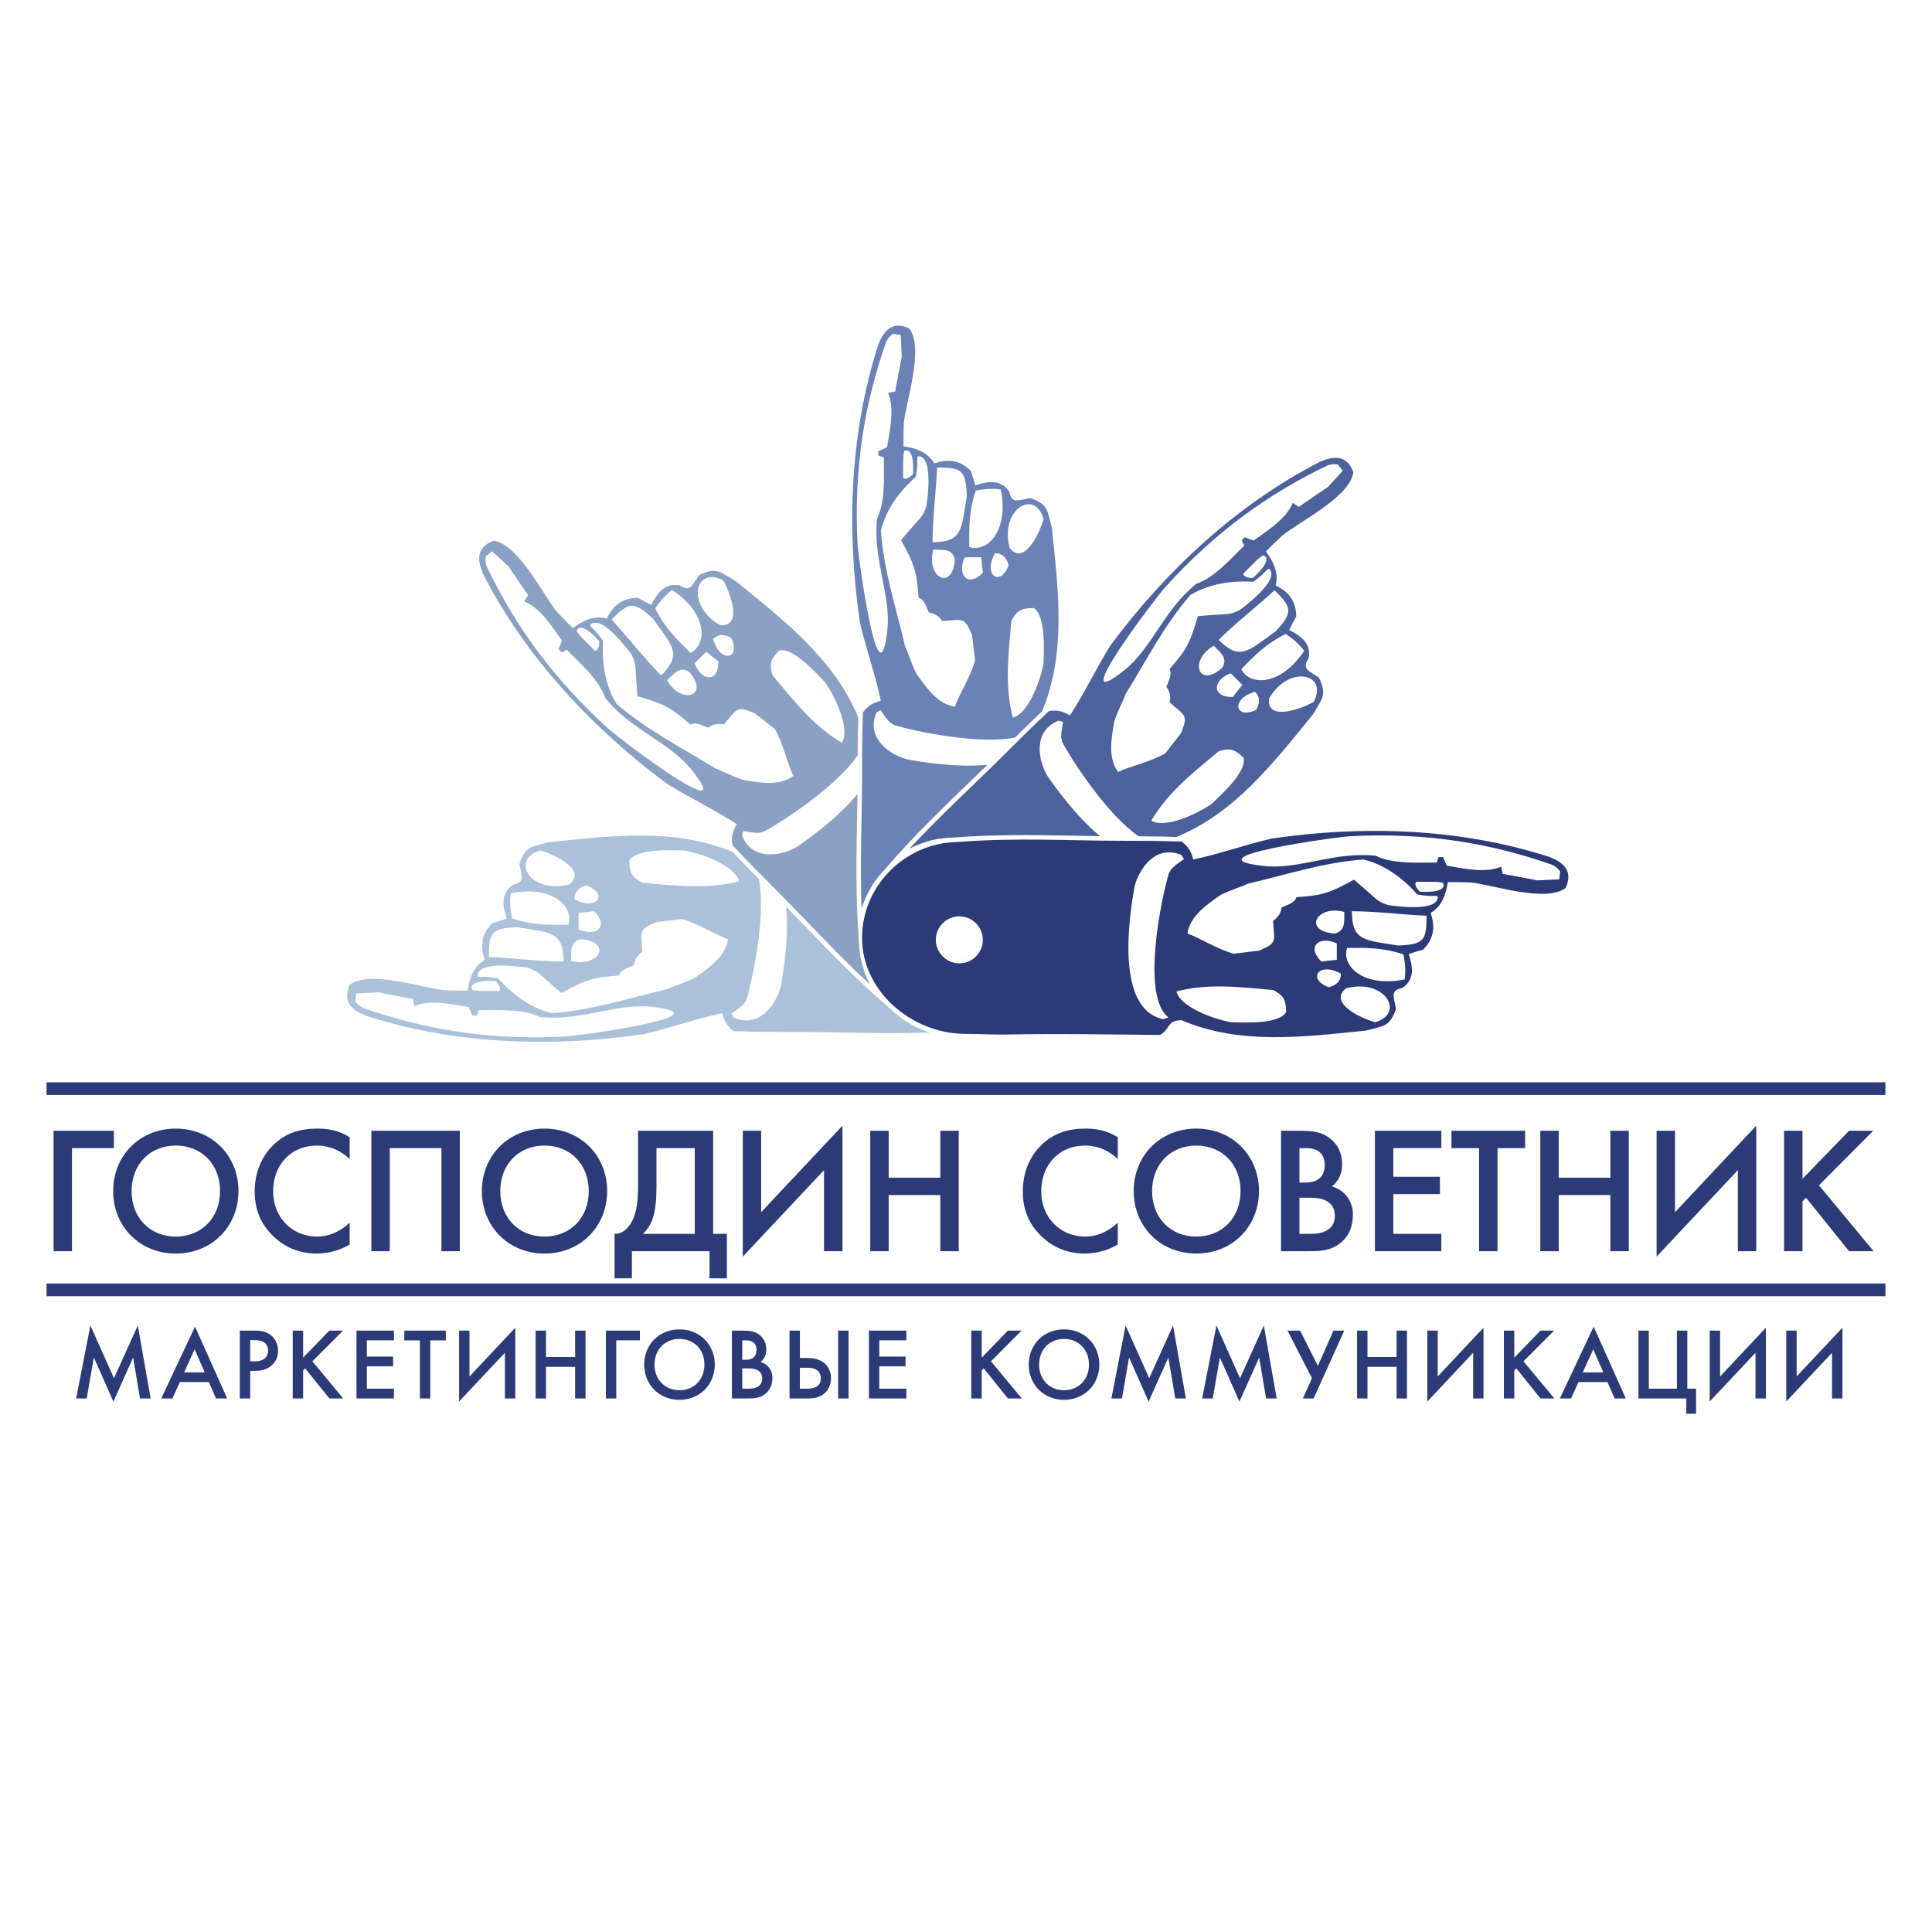
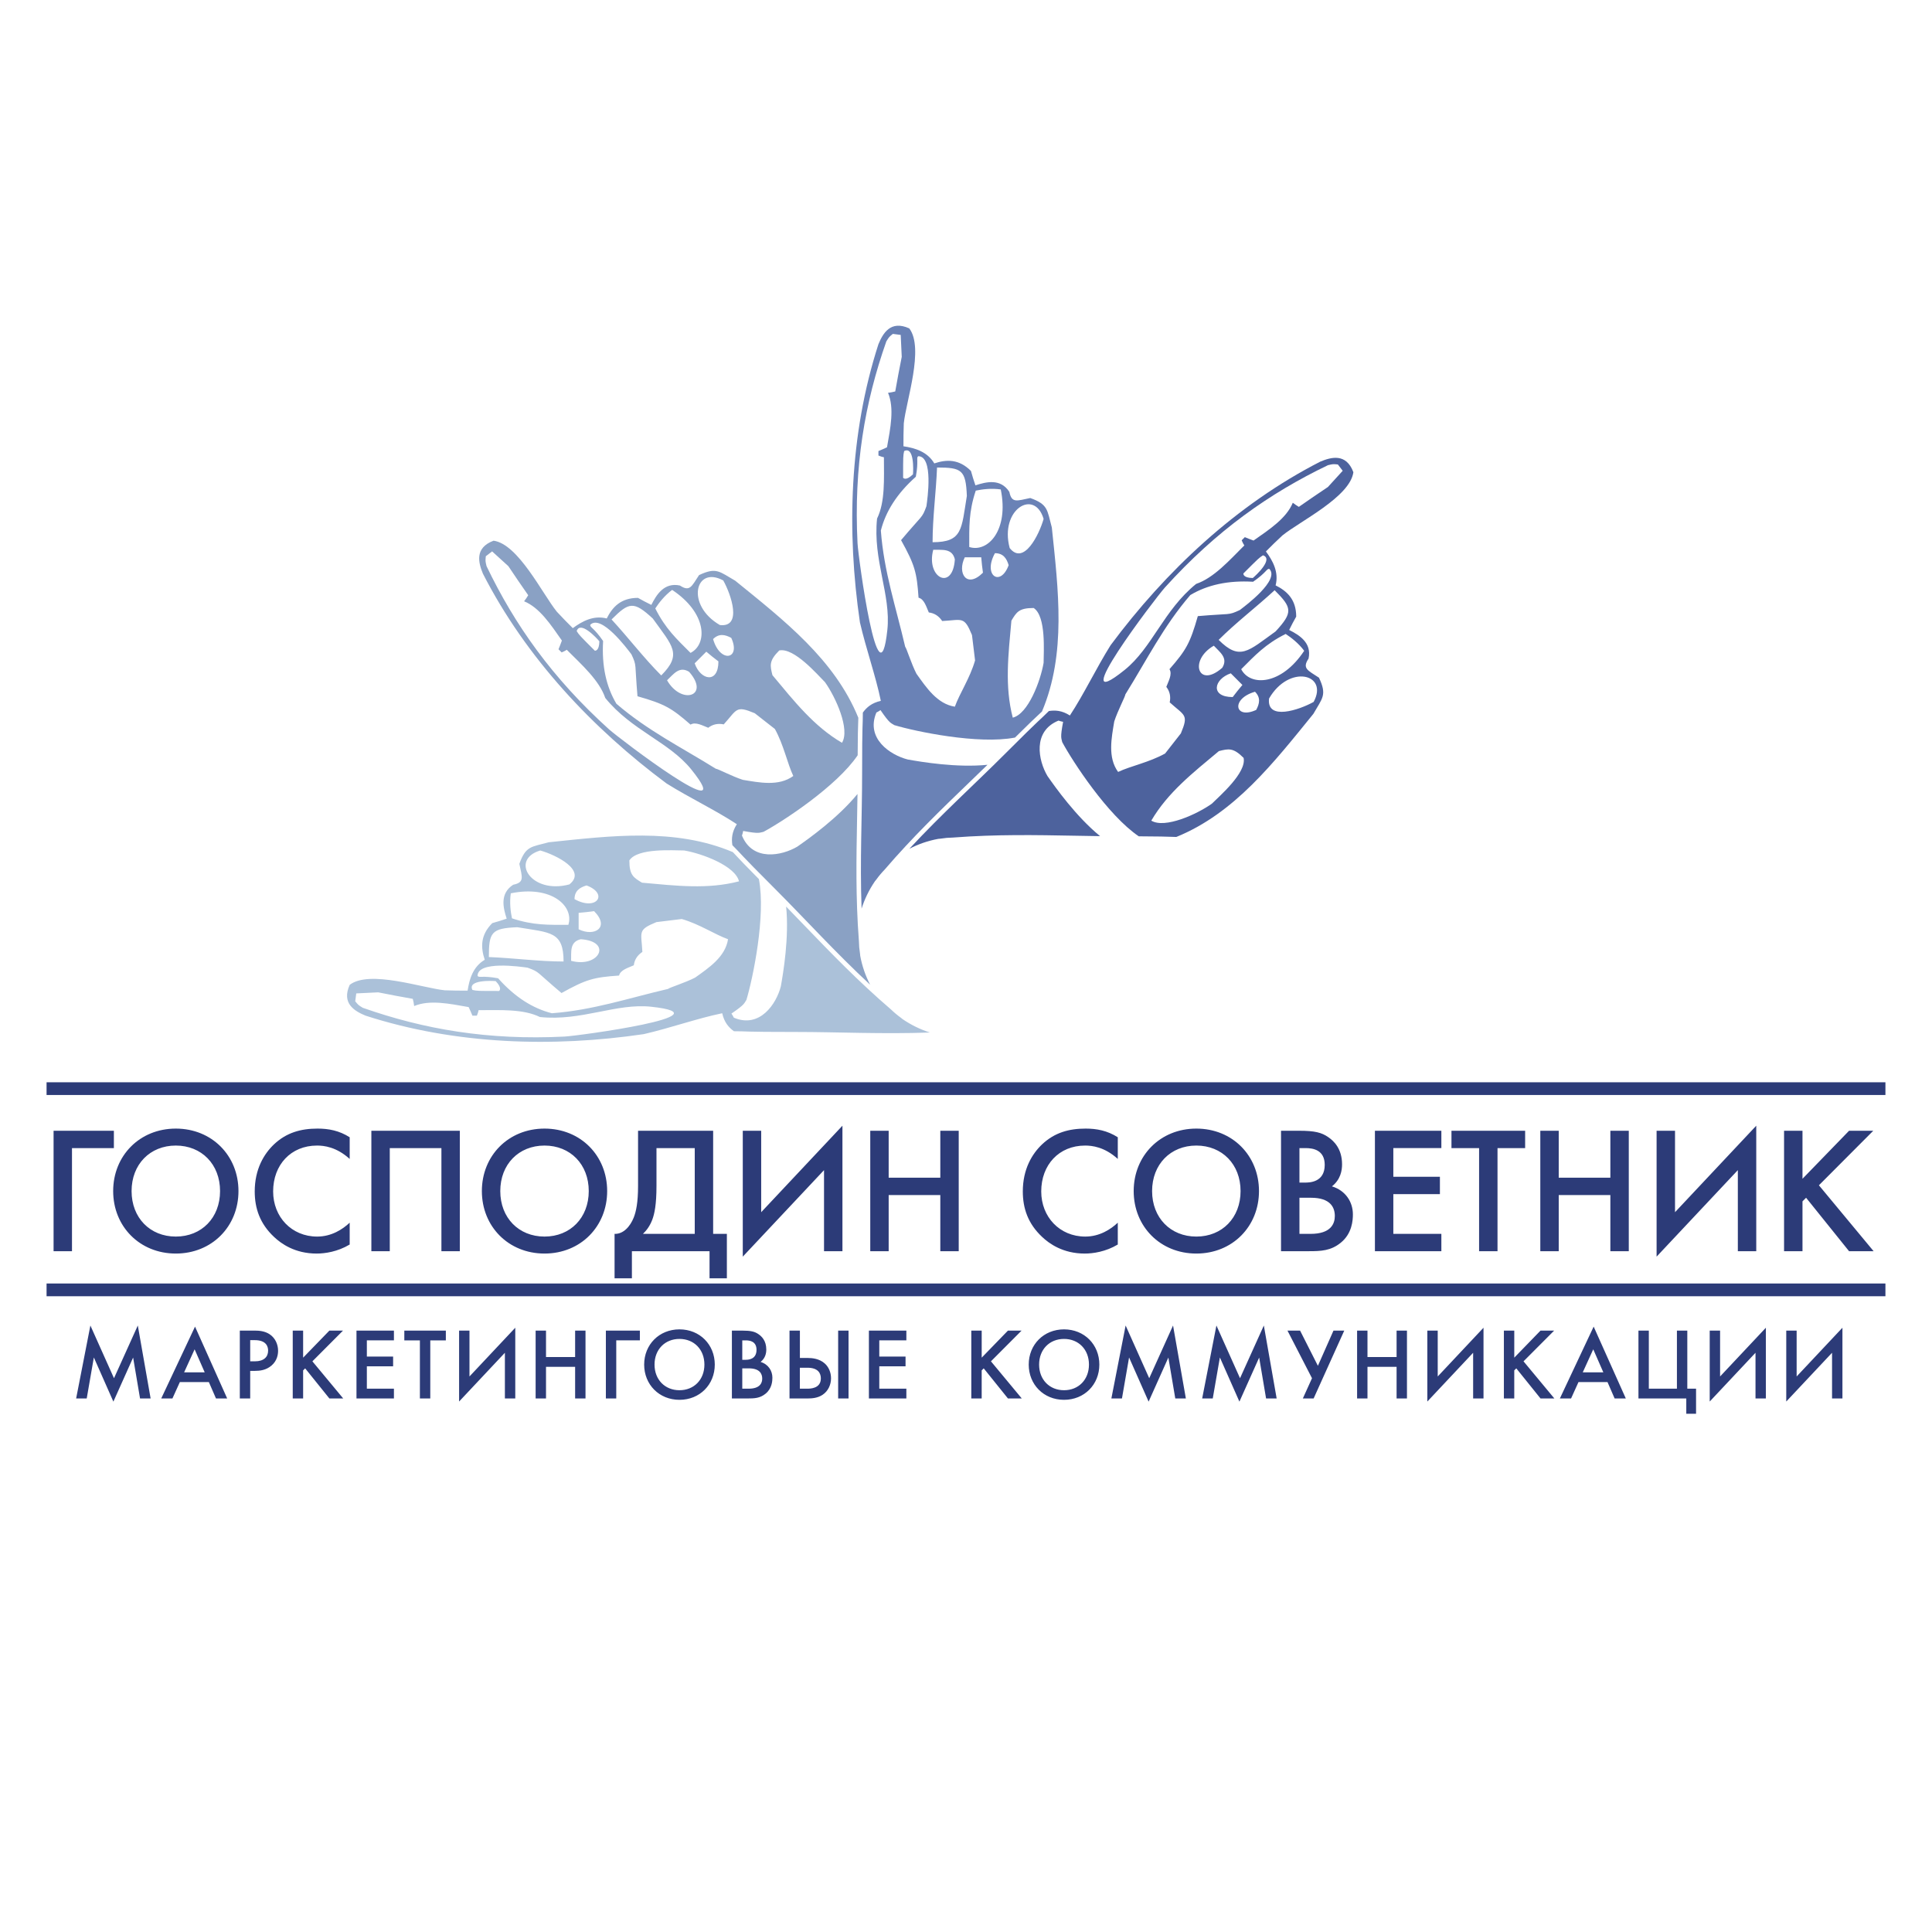
<svg xmlns="http://www.w3.org/2000/svg" version="1.0" id="Layer_1" x="0px" y="0px" width="192.756px" height="192.756px" viewBox="0 0 192.756 192.756" enable-background="new 0 0 192.756 192.756" xml:space="preserve">
  <g>
-     <polygon fill-rule="evenodd" clip-rule="evenodd" fill="#FFFFFF" points="0,0 192.756,0 192.756,192.756 0,192.756 0,0  " />
    <path fill-rule="evenodd" clip-rule="evenodd" fill="#2C3B78" d="M5.345,124.832h1.837v-10.285h4.18v-1.73H5.345V124.832   L5.345,124.832z M17.541,112.6c-3.603,0-6.25,2.703-6.25,6.234c0,3.529,2.648,6.234,6.25,6.234c3.603,0,6.251-2.705,6.251-6.234   C23.792,115.303,21.144,112.6,17.541,112.6L17.541,112.6z M17.541,123.373c-2.575,0-4.413-1.875-4.413-4.539   c0-2.666,1.838-4.541,4.413-4.541c2.576,0,4.414,1.875,4.414,4.541C21.955,121.498,20.117,123.373,17.541,123.373L17.541,123.373z    M34.889,113.465c-1.044-0.666-2.107-0.865-3.206-0.865c-1.657,0-3.098,0.396-4.342,1.568c-1.008,0.955-1.927,2.486-1.927,4.701   c0,1.693,0.522,3.225,1.927,4.539c0.703,0.666,2.072,1.66,4.251,1.66c0.829,0,2.09-0.18,3.296-0.902v-2.18   c-0.684,0.648-1.801,1.387-3.242,1.387c-2.558,0-4.395-1.963-4.395-4.504c0-2.648,1.765-4.576,4.377-4.576   c0.684,0,1.927,0.127,3.26,1.334V113.465L34.889,113.465z M37.051,112.816v12.016h1.837v-10.285h5.152v10.285h1.837v-12.016H37.051   L37.051,112.816z M54.327,112.6c-3.603,0-6.251,2.703-6.251,6.234c0,3.529,2.648,6.234,6.251,6.234c3.603,0,6.25-2.705,6.25-6.234   C60.578,115.303,57.93,112.6,54.327,112.6L54.327,112.6z M54.327,123.373c-2.576,0-4.414-1.875-4.414-4.539   c0-2.666,1.837-4.541,4.414-4.541c2.576,0,4.413,1.875,4.413,4.541C58.74,121.498,56.903,123.373,54.327,123.373L54.327,123.373z    M63.659,112.816v5.512c0,1.658-0.198,2.559-0.433,3.152c-0.36,0.9-1.044,1.658-1.91,1.623v4.434h1.729v-2.705h7.746v2.705h1.729   v-4.434h-1.369v-10.287H63.659L63.659,112.816z M65.496,114.547h3.819v8.557h-5.17c0.343-0.326,0.685-0.758,0.937-1.424   c0.216-0.576,0.415-1.496,0.415-3.352V114.547L65.496,114.547z M82.213,124.832h1.837v-12.52l-8.106,8.629v-8.125h-1.837v12.559   l8.106-8.631V124.832L82.213,124.832z M88.663,112.816h-1.837v12.016h1.837v-5.602h5.152v5.602h1.837v-12.016h-1.837v4.684h-5.152   V112.816L88.663,112.816z M111.522,113.465c-1.045-0.666-2.107-0.865-3.206-0.865c-1.657,0-3.099,0.396-4.342,1.568   c-1.009,0.955-1.928,2.486-1.928,4.701c0,1.693,0.522,3.225,1.928,4.539c0.703,0.666,2.071,1.66,4.252,1.66   c0.828,0,2.089-0.18,3.296-0.902v-2.18c-0.685,0.648-1.802,1.387-3.242,1.387c-2.559,0-4.396-1.963-4.396-4.504   c0-2.648,1.766-4.576,4.377-4.576c0.685,0,1.928,0.127,3.261,1.334V113.465L111.522,113.465z M119.359,112.6   c-3.604,0-6.251,2.703-6.251,6.234c0,3.529,2.647,6.234,6.251,6.234c3.603,0,6.25-2.705,6.25-6.234   C125.609,115.303,122.962,112.6,119.359,112.6L119.359,112.6z M119.359,123.373c-2.576,0-4.414-1.875-4.414-4.539   c0-2.666,1.838-4.541,4.414-4.541c2.575,0,4.413,1.875,4.413,4.541C123.772,121.498,121.935,123.373,119.359,123.373   L119.359,123.373z M127.808,112.816v12.016h2.756c1.226,0,2.216-0.037,3.207-0.848c1.135-0.918,1.207-2.25,1.207-2.828   c0-1.225-0.721-2.377-2.09-2.791c0.865-0.686,1.009-1.586,1.009-2.197c0-1.568-0.828-2.342-1.387-2.721   c-0.648-0.451-1.333-0.631-2.883-0.631H127.808L127.808,112.816z M129.646,114.547h0.63c0.721,0,1.892,0.18,1.892,1.674   c0,1.748-1.531,1.766-1.964,1.766h-0.558V114.547L129.646,114.547z M129.646,119.5h1.152c1.946,0,2.378,0.973,2.378,1.818   c0,0.758-0.378,1.785-2.414,1.785h-1.116V119.5L129.646,119.5z M143.805,112.816h-6.629v12.016h6.629v-1.729h-4.792v-3.965h4.647   v-1.729h-4.647v-2.863h4.792V112.816L143.805,112.816z M152.163,114.547v-1.73h-7.35v1.73h2.756v10.285h1.838v-10.285H152.163   L152.163,114.547z M155.515,112.816h-1.838v12.016h1.838v-5.602h5.151v5.602h1.838v-12.016h-1.838v4.684h-5.151V112.816   L155.515,112.816z M173.385,124.832h1.837v-12.52l-8.105,8.629v-8.125h-1.838v12.559l8.106-8.631V124.832L173.385,124.832z    M179.834,112.816h-1.838v12.016h1.838v-4.973l0.36-0.359l4.287,5.332h2.45l-5.458-6.576l5.422-5.439h-2.414l-4.647,4.791V112.816   L179.834,112.816z" />
    <polygon fill-rule="evenodd" clip-rule="evenodd" fill="#2C3B78" points="4.646,107.979 188.109,107.979 188.109,109.248    4.646,109.248 4.646,107.979  " />
    <polygon fill-rule="evenodd" clip-rule="evenodd" fill="#2C3B78" points="4.646,128.055 188.109,128.055 188.109,129.326    4.646,129.326 4.646,128.055  " />
-     <path fill-rule="evenodd" clip-rule="evenodd" fill="#2C3B78" d="M100.177,103.221c-1.508,0-2.513-0.072-4.013-0.072   c-5.272-0.084-10.158-4.299-10.158-9.572c0-4.687,3.482-8.604,7.94-9.417c0.014-0.007,0.027-0.015,0.041-0.022   c0.068-0.007,0.136-0.013,0.204-0.02c0.422-0.066,0.854-0.103,1.292-0.111c5.982-0.46,11.15-0.125,16.229-0.124   c5.5,0,4.684,0.073,6.169,0.073c0.513,0.376,0.961,0.873,1.166,1.795c2.495-0.512,5.162-1.47,7.829-2.085   c9.06-1.333,18.769-1.06,27.76,1.846c1.06,0.444,2.427,1.196,1.572,3.077c-1.982,1.504-7.213-0.308-9.47-0.547   c-0.786-0.034-1.539-0.034-2.29-0.034c-0.171,1.162-0.547,2.393-1.709,3.077c0.409,1.23,0.443,2.461-0.753,3.658   c-0.479,0.137-0.957,0.273-1.436,0.444c0.342,1.06,0.718,2.496-0.649,3.385c-1.163,0.238-0.89,0.752-0.615,2.086   c-0.65,1.811-1.196,1.674-2.94,2.152c-6.256,0.65-12.649,1.471-18.461-1.025c-1.47,0-1.128,0.924-2.154,1.471   C110.545,103.211,105.363,103.105,100.177,103.221L100.177,103.221z M122.843,101.99c-1.812-0.307-5.094-1.539-5.47-3.076   c3.146-0.82,6.256-0.445,9.675-0.137c0.854,0.512,1.265,0.752,1.265,2.223C127.492,102.264,123.902,101.99,122.843,101.99   L122.843,101.99z M137.201,101.99c-1.572-0.443-4.684-1.982-2.906-3.385C138.138,97.578,140.263,101.084,137.201,101.99   L137.201,101.99z M116.073,101.684c-4.957-0.992-3.32-10.752-2.876-13.248c0.444-1.744,2.09-4.223,4.688-3.128   c0.068,0.137,0.137,0.273,0.239,0.41c-1.402,0.958-1.257,1.03-1.496,1.372c-0.82,2.735-2.777,12.372-0.042,14.422   C116.416,101.547,116.245,101.615,116.073,101.684L116.073,101.684z M132.586,98.504c-2.223-0.82-1.025-2.598,1.196-1.367   C133.782,97.957,133.27,98.299,132.586,98.504L132.586,98.504z M134.398,94.572c1.948,0,3.471-0.069,5.624,0.649   c0.137,0.65,0.256,1.573,0.119,2.495C136.081,98.545,133.808,96.433,134.398,94.572L134.398,94.572z M131.834,95.939   c-1.606-1.607-0.068-2.598,1.538-1.812c0,0.546,0,1.094,0,1.641C132.859,95.803,132.347,95.872,131.834,95.939L131.834,95.939z    M123.082,95.153c-1.777-0.513-3.282-1.539-4.615-2.017c0.273-1.777,1.949-2.872,3.282-3.829c0.991-0.513,2.563-0.991,2.7-1.128   c3.966-0.923,7.487-2.12,11.59-2.428c1.912,0.482,3.704,1.619,5.367,3.49c1.61,0.298,1.884,0.016,2.051,0.237   c0,1.538-4.273,0.923-4.991,0.82c-1.242-0.454-0.794-0.355-3.384-2.53c-2.462,1.367-3.214,1.572-5.744,1.743   c-0.137,0.582-0.957,0.787-1.47,1.026c-0.068,0.547-0.342,0.992-0.854,1.333c0.103,2.017,0.513,2.188-1.402,2.974   C124.758,94.948,123.902,95.051,123.082,95.153L123.082,95.153z M139.492,94.333c-3.316-0.547-4.615-0.41-4.615-3.418   c2.461,0,4.923,0.342,7.452,0.445C142.329,93.82,142.09,94.23,139.492,94.333L139.492,94.333z M133.167,93.136   c-3.214-0.205-1.846-2.906,0.957-2.153C134.09,91.872,134.295,92.863,133.167,93.136L133.167,93.136z M141.647,88.957   c-0.684-0.718-0.364-0.952-0.344-0.983c2.188,0,2.188,0,2.667,0.103C144.48,89.097,142.03,88.994,141.647,88.957L141.647,88.957z    M153.372,87.837c-1.162-0.239-2.325-0.444-3.453-0.65c-0.068-0.239-0.103-0.479-0.137-0.718c-1.542,0.644-3.501,0.24-5.436-0.103   c-0.137-0.308-0.273-0.582-0.376-0.854c-0.171,0-0.309,0-0.445,0c-0.068,0.171-0.137,0.341-0.171,0.547   c-2.153,0-4.444,0.137-6.119-0.684c-4.153-0.435-7.596,1.405-11.111,1.026c-7.872-0.849,7.255-2.901,8.65-2.975   c7.638-0.383,14.023,0.722,20.136,2.872c0.444,0.274,0.444,0.274,0.752,0.649c-0.034,0.239-0.068,0.513-0.103,0.787   C154.808,87.769,154.09,87.803,153.372,87.837L153.372,87.837z" />
    <path fill-rule="evenodd" clip-rule="evenodd" fill="#4D629D" d="M90.728,84.682c3.25-3.495,6.56-6.485,9.506-9.432   c3.89-3.89,3.363-3.26,4.414-4.311c0.629-0.097,1.297-0.062,2.095,0.445c1.401-2.127,2.61-4.69,4.061-7.01   c5.463-7.349,12.522-14.021,20.935-18.324c1.063-0.435,2.562-0.871,3.288,1.063c-0.339,2.466-5.318,4.883-7.083,6.31   c-0.58,0.532-1.112,1.063-1.644,1.595c0.7,0.943,1.305,2.079,0.967,3.385c1.16,0.58,2.055,1.426,2.055,3.118   c-0.242,0.435-0.484,0.87-0.701,1.33c0.991,0.508,2.272,1.257,1.934,2.853c-0.652,0.991-0.097,1.161,1.04,1.91   c0.821,1.741,0.338,2.03-0.557,3.602c-3.941,4.855-7.859,9.925-13.678,12.288c-0.191-0.004-0.345-0.009-0.524-0.016   c-0.48-0.017-1.14-0.041-3.219-0.049c-3.095-2.091-6.59-7.449-7.638-9.397c-0.073-0.411-0.227-0.36,0.088-2.027   c-0.17-0.025-0.314-0.073-0.46-0.121c-2.61,1.063-2.021,3.98-1.103,5.527c0.79,1.133,2.855,4.042,5.253,6.001   c-0.841-0.012-1.692-0.028-2.556-0.043c-3.803-0.071-7.828-0.146-12.086,0.181h0.026c-0.244,0.005-0.472,0.016-0.682,0.034   c-0.193,0.017-0.418,0.045-0.672,0.084c-0.154,0.014-0.173,0.016-0.18,0.016C92.578,83.885,91.611,84.222,90.728,84.682   L90.728,84.682z M120.909,80.183c-1.499,1.063-4.69,2.514-6.044,1.692c1.644-2.804,4.109-4.738,6.744-6.938   c0.967-0.242,1.427-0.363,2.466,0.677C124.39,77.089,121.658,79.434,120.909,80.183L120.909,80.183z M131.062,70.03   c-1.427,0.797-4.714,1.91-4.448-0.338C128.604,66.248,132.586,67.224,131.062,70.03L131.062,70.03z M125.332,70.828   c-2.151,0.991-2.562-1.112-0.12-1.813C125.792,69.595,125.671,70.199,125.332,70.828L125.332,70.828z M123.834,66.767   c1.378-1.377,2.405-2.503,4.437-3.518c0.556,0.363,1.292,0.932,1.849,1.681C127.834,68.387,124.731,68.5,123.834,66.767   L123.834,66.767z M122.987,69.546c-2.272,0-1.885-1.789-0.193-2.369c0.387,0.387,0.773,0.773,1.161,1.161   C123.616,68.725,123.302,69.136,122.987,69.546L122.987,69.546z M116.243,75.179c-1.62,0.895-3.408,1.233-4.689,1.837   c-1.063-1.451-0.653-3.409-0.387-5.029c0.338-1.063,1.111-2.514,1.111-2.707c2.151-3.457,3.795-6.793,6.479-9.912   c1.693-1.011,3.764-1.475,6.263-1.327c1.35-0.929,1.344-1.321,1.618-1.283c1.088,1.088-2.369,3.674-2.949,4.109   c-1.199,0.558-0.812,0.311-4.182,0.604c-0.774,2.708-1.161,3.384-2.828,5.294c0.313,0.508-0.121,1.233-0.315,1.765   c0.339,0.435,0.46,0.943,0.339,1.547c1.499,1.354,1.91,1.185,1.112,3.094C117.282,73.85,116.751,74.526,116.243,75.179   L116.243,75.179z M127.267,62.996c-2.732,1.958-3.554,2.973-5.682,0.846c1.741-1.74,3.724-3.239,5.585-4.955   C128.91,60.626,129.031,61.086,127.267,62.996L127.267,62.996z M121.948,66.622c-2.418,2.127-3.36-0.75-0.846-2.2   C121.706,65.075,122.553,65.63,121.948,66.622L121.948,66.622z M124.989,57.67c-0.991-0.024-0.932-0.416-0.938-0.453   c1.548-1.547,1.548-1.547,1.958-1.813C127.092,55.766,125.286,57.426,124.989,57.67L124.989,57.67z M132.487,48.588   c-0.99,0.653-1.957,1.329-2.9,1.982c-0.218-0.121-0.41-0.266-0.604-0.411c-0.634,1.545-2.305,2.646-3.916,3.771   c-0.314-0.121-0.604-0.217-0.87-0.338c-0.121,0.121-0.218,0.218-0.314,0.314c0.073,0.169,0.146,0.338,0.266,0.508   c-1.522,1.523-3.045,3.239-4.811,3.843c-3.244,2.629-4.377,6.364-7.131,8.582c-6.167,4.967,3.078-7.181,4.013-8.219   c5.13-5.672,10.428-9.406,16.269-12.208c0.508-0.121,0.508-0.121,0.991-0.072c0.146,0.193,0.314,0.411,0.483,0.629   C133.455,47.524,132.972,48.056,132.487,48.588L132.487,48.588z" />
    <path fill-rule="evenodd" clip-rule="evenodd" fill="#6A82B6" d="M85.96,90.652c-0.173-4.77,0.053-9.223,0.053-13.392   c0-5.5,0.074-4.683,0.073-6.168c0.376-0.513,0.873-0.961,1.795-1.167c-0.513-2.496-1.47-5.162-2.085-7.829   c-1.333-9.059-1.06-18.768,1.846-27.759c0.444-1.06,1.197-2.427,3.077-1.573c1.504,1.983-0.308,7.214-0.547,9.47   c-0.034,0.786-0.034,1.538-0.034,2.291c1.163,0.171,2.393,0.547,3.077,1.709c1.231-0.411,2.461-0.444,3.658,0.752   c0.137,0.479,0.273,0.957,0.445,1.436c1.059-0.342,2.496-0.718,3.384,0.65c0.239,1.162,0.752,0.889,2.085,0.615   c1.812,0.649,1.676,1.197,2.154,2.94c0.646,6.221,1.46,12.576-0.983,18.361c-0.138,0.132-0.251,0.236-0.382,0.359   c-0.352,0.328-0.834,0.777-2.31,2.24c-3.667,0.71-9.928-0.607-12.047-1.243c-0.342-0.239-0.414-0.094-1.372-1.496   c-0.137,0.102-0.273,0.171-0.41,0.239c-1.094,2.598,1.385,4.243,3.128,4.688c1.36,0.242,4.878,0.838,7.958,0.528   c-0.602,0.586-1.216,1.177-1.837,1.776c-2.739,2.639-5.639,5.432-8.419,8.674l0.019-0.019c-0.17,0.176-0.322,0.346-0.458,0.506   c-0.125,0.148-0.264,0.327-0.415,0.535c-0.1,0.119-0.112,0.133-0.116,0.139C86.705,88.781,86.261,89.703,85.96,90.652L85.96,90.652   z M104.121,66.13c-0.308,1.812-1.539,5.094-3.077,5.47c-0.82-3.146-0.444-6.256-0.137-9.675c0.513-0.855,0.752-1.265,2.222-1.265   C104.394,61.481,104.121,65.071,104.121,66.13L104.121,66.13z M104.121,51.772c-0.445,1.573-1.983,4.684-3.385,2.906   C99.708,50.834,103.214,48.71,104.121,51.772L104.121,51.772z M100.634,56.387c-0.82,2.222-2.599,1.025-1.367-1.196   C100.087,55.191,100.429,55.704,100.634,56.387L100.634,56.387z M96.702,54.575c0-1.949-0.068-3.471,0.649-5.625   c0.649-0.136,1.573-0.255,2.495-0.118C100.676,52.893,98.562,55.166,96.702,54.575L96.702,54.575z M98.069,57.139   c-1.606,1.607-2.598,0.068-1.812-1.538c0.547,0,1.094,0,1.641,0C97.933,56.114,98.001,56.627,98.069,57.139L98.069,57.139z    M97.283,65.891c-0.513,1.778-1.539,3.282-2.017,4.615c-1.777-0.273-2.872-1.949-3.829-3.282c-0.513-0.991-0.992-2.563-1.128-2.701   c-0.923-3.965-2.12-7.486-2.427-11.589c0.482-1.913,1.619-3.704,3.49-5.368c0.297-1.61,0.016-1.884,0.237-2.051   c1.538,0,0.923,4.273,0.82,4.991c-0.454,1.243-0.354,0.795-2.53,3.385c1.368,2.461,1.573,3.214,1.744,5.743   c0.581,0.137,0.786,0.958,1.025,1.471c0.547,0.068,0.992,0.341,1.333,0.854c2.017-0.103,2.188-0.513,2.974,1.401   C97.078,64.216,97.181,65.071,97.283,65.891L97.283,65.891z M96.463,49.481c-0.547,3.316-0.41,4.616-3.419,4.616   c0-2.461,0.342-4.923,0.445-7.453C95.95,46.644,96.36,46.883,96.463,49.481L96.463,49.481z M95.266,55.806   c-0.205,3.214-2.906,1.846-2.154-0.958C94.001,54.883,94.993,54.678,95.266,55.806L95.266,55.806z M91.087,47.326   c-0.718,0.684-0.952,0.364-0.983,0.343c0-2.188,0-2.188,0.103-2.667C91.227,44.493,91.124,46.943,91.087,47.326L91.087,47.326z    M89.967,35.602c-0.239,1.163-0.444,2.325-0.649,3.453c-0.239,0.068-0.479,0.103-0.718,0.136c0.644,1.542,0.24,3.501-0.103,5.436   c-0.308,0.137-0.582,0.273-0.855,0.376c0,0.171,0,0.308,0,0.445c0.171,0.068,0.342,0.136,0.547,0.171   c0,2.153,0.137,4.444-0.684,6.119c-0.435,4.153,1.405,7.595,1.026,11.111c-0.849,7.873-2.901-7.254-2.975-8.649   c-0.383-7.638,0.722-14.024,2.872-20.136c0.274-0.445,0.274-0.445,0.65-0.752c0.239,0.035,0.513,0.068,0.786,0.103   C89.898,34.166,89.933,34.884,89.967,35.602L89.967,35.602z" />
    <path fill-rule="evenodd" clip-rule="evenodd" fill="#8AA1C4" d="M86.812,98.244c-3.495-3.25-6.485-6.558-9.432-9.506   c-3.889-3.89-3.26-3.363-4.31-4.414c-0.097-0.629-0.063-1.296,0.444-2.094c-2.127-1.402-4.689-2.611-7.01-4.062   c-7.349-5.463-14.021-12.522-18.324-20.935c-0.434-1.063-0.87-2.562,1.064-3.288c2.466,0.339,4.883,5.319,6.31,7.083   c0.532,0.58,1.063,1.112,1.595,1.644c0.943-0.701,2.08-1.305,3.384-0.967c0.581-1.161,1.426-2.055,3.119-2.055   c0.435,0.242,0.871,0.483,1.33,0.701c0.507-0.991,1.257-2.272,2.853-1.934c0.991,0.652,1.16,0.097,1.91-1.04   c1.741-0.822,2.031-0.338,3.602,0.556c4.855,3.942,9.925,7.86,12.288,13.678c-0.003,0.19-0.01,0.345-0.016,0.524   c-0.018,0.48-0.041,1.14-0.05,3.218c-2.09,3.095-7.449,6.59-9.396,7.639c-0.411,0.072-0.359,0.226-2.027-0.088   c-0.024,0.169-0.073,0.314-0.121,0.459c1.063,2.61,3.979,2.021,5.527,1.103c1.133-0.791,4.042-2.855,6-5.252   c-0.011,0.839-0.027,1.691-0.043,2.555c-0.071,3.802-0.146,7.828,0.181,12.086v-0.027c0.005,0.245,0.017,0.472,0.034,0.683   c0.017,0.193,0.045,0.417,0.084,0.671c0.014,0.154,0.016,0.173,0.016,0.18C86.015,96.396,86.353,97.361,86.812,98.244   L86.812,98.244z M82.313,68.064c1.064,1.499,2.515,4.69,1.692,6.044c-2.804-1.644-4.738-4.11-6.938-6.745   c-0.242-0.967-0.362-1.426,0.677-2.466C79.219,64.583,81.563,67.315,82.313,68.064L82.313,68.064z M72.16,57.912   c0.798,1.427,1.91,4.714-0.338,4.448C68.378,60.369,69.354,56.388,72.16,57.912L72.16,57.912z M72.958,63.641   c0.991,2.152-1.112,2.562-1.813,0.121C71.725,63.182,72.33,63.302,72.958,63.641L72.958,63.641z M68.896,65.14   c-1.378-1.378-2.502-2.406-3.518-4.437c0.363-0.556,0.932-1.292,1.681-1.849C70.517,61.14,70.63,64.242,68.896,65.14L68.896,65.14z    M71.677,65.986c0,2.272-1.789,1.886-2.369,0.193c0.387-0.387,0.773-0.773,1.16-1.161C70.854,65.357,71.266,65.671,71.677,65.986   L71.677,65.986z M77.31,72.73c0.894,1.62,1.232,3.408,1.837,4.689c-1.451,1.063-3.409,0.653-5.028,0.387   c-1.063-0.338-2.514-1.112-2.707-1.112c-3.457-2.152-6.793-3.795-9.912-6.479c-1.012-1.693-1.475-3.764-1.328-6.263   c-0.928-1.349-1.321-1.343-1.283-1.617c1.088-1.088,3.674,2.369,4.11,2.949c0.558,1.2,0.311,0.813,0.604,4.182   c2.708,0.773,3.384,1.16,5.294,2.829c0.508-0.314,1.233,0.12,1.765,0.314c0.435-0.338,0.942-0.459,1.547-0.338   c1.354-1.499,1.185-1.91,3.094-1.112C75.979,71.69,76.656,72.222,77.31,72.73L77.31,72.73z M65.126,61.707   c1.958,2.731,2.973,3.554,0.846,5.681c-1.741-1.741-3.239-3.723-4.956-5.584C62.757,60.063,63.216,59.942,65.126,61.707   L65.126,61.707z M68.751,67.025c2.127,2.418-0.749,3.36-2.2,0.847C67.205,67.267,67.761,66.421,68.751,67.025L68.751,67.025z    M59.8,63.984c-0.024,0.991-0.415,0.931-0.452,0.938c-1.547-1.547-1.547-1.547-1.813-1.958   C57.896,61.882,59.556,63.687,59.8,63.984L59.8,63.984z M50.718,56.485c0.652,0.991,1.329,1.958,1.982,2.901   c-0.121,0.217-0.266,0.411-0.411,0.604c1.545,0.635,2.645,2.306,3.771,3.917c-0.121,0.314-0.218,0.604-0.338,0.871   c0.121,0.121,0.218,0.218,0.314,0.314c0.169-0.073,0.338-0.145,0.508-0.266c1.522,1.522,3.239,3.046,3.844,4.811   c2.629,3.244,6.363,4.377,8.582,7.131c4.967,6.167-7.181-3.078-8.219-4.013c-5.672-5.13-9.406-10.427-12.208-16.269   c-0.121-0.507-0.121-0.507-0.073-0.991c0.193-0.145,0.411-0.314,0.628-0.483C49.654,55.519,50.187,56.002,50.718,56.485   L50.718,56.485z" />
    <path fill-rule="evenodd" clip-rule="evenodd" fill="#ABC1D9" d="M92.782,103.014c-4.77,0.172-9.223-0.055-13.392-0.055   c-5.5,0-4.683-0.072-6.168-0.072c-0.513-0.377-0.961-0.873-1.167-1.795c-2.496,0.512-5.162,1.471-7.829,2.084   c-9.06,1.334-18.769,1.061-27.76-1.846c-1.06-0.443-2.427-1.195-1.573-3.076c1.983-1.504,7.213,0.309,9.47,0.547   c0.786,0.035,1.539,0.035,2.291,0.035c0.17-1.162,0.547-2.394,1.709-3.078c-0.41-1.23-0.445-2.462,0.752-3.658   c0.478-0.137,0.957-0.273,1.436-0.444c-0.342-1.06-0.718-2.496,0.649-3.384c1.163-0.239,0.889-0.752,0.615-2.085   c0.65-1.812,1.197-1.675,2.94-2.154c6.22-0.646,12.576-1.46,18.361,0.983c0.132,0.137,0.237,0.25,0.359,0.382   c0.328,0.351,0.777,0.834,2.24,2.31c0.71,3.667-0.607,9.928-1.243,12.047c-0.239,0.342-0.094,0.414-1.496,1.371   c0.103,0.137,0.171,0.273,0.24,0.41c2.598,1.096,4.244-1.385,4.688-3.127c0.242-1.361,0.838-4.878,0.528-7.959   c0.586,0.602,1.177,1.216,1.777,1.838c2.638,2.739,5.432,5.638,8.674,8.417l-0.019-0.018c0.176,0.17,0.345,0.322,0.506,0.457   c0.148,0.125,0.327,0.264,0.535,0.416c0.119,0.1,0.133,0.111,0.139,0.115C90.911,102.268,91.833,102.713,92.782,103.014   L92.782,103.014z M68.261,84.853c1.812,0.307,5.094,1.538,5.47,3.077c-3.145,0.82-6.256,0.444-9.675,0.136   c-0.854-0.513-1.265-0.752-1.265-2.222C63.611,84.579,67.201,84.853,68.261,84.853L68.261,84.853z M53.902,84.853   c1.572,0.444,4.683,1.982,2.905,3.384C52.965,89.265,50.84,85.759,53.902,84.853L53.902,84.853z M58.518,88.34   c2.222,0.82,1.025,2.598-1.197,1.368C57.321,88.887,57.833,88.545,58.518,88.34L58.518,88.34z M56.705,92.271   c-1.948,0-3.471,0.068-5.625-0.649c-0.137-0.649-0.255-1.573-0.118-2.496C55.022,88.297,57.295,90.41,56.705,92.271L56.705,92.271z    M59.27,90.904c1.607,1.606,0.068,2.598-1.539,1.812c0-0.547,0-1.094,0-1.641C58.244,91.041,58.757,90.972,59.27,90.904   L59.27,90.904z M68.021,91.69c1.777,0.513,3.282,1.538,4.615,2.017c-0.273,1.778-1.948,2.872-3.282,3.828   c-0.991,0.514-2.564,0.992-2.701,1.129c-3.966,0.924-7.487,2.119-11.589,2.428c-1.913-0.482-3.704-1.619-5.367-3.49   c-1.61-0.297-1.884-0.016-2.051-0.236c0-1.539,4.273-0.923,4.991-0.821c1.243,0.454,0.795,0.354,3.385,2.53   c2.461-1.367,3.213-1.572,5.743-1.744c0.137-0.581,0.958-0.786,1.47-1.025c0.069-0.547,0.342-0.991,0.855-1.333   c-0.103-2.017-0.513-2.188,1.401-2.974C66.346,91.895,67.201,91.792,68.021,91.69L68.021,91.69z M51.611,92.51   c3.316,0.547,4.616,0.411,4.616,3.419c-2.462,0-4.923-0.342-7.453-0.444C48.774,93.023,49.013,92.613,51.611,92.51L51.611,92.51z    M57.937,93.707c3.213,0.205,1.846,2.906-0.958,2.154C57.013,94.972,56.808,93.98,57.937,93.707L57.937,93.707z M49.456,97.887   c0.684,0.717,0.365,0.951,0.344,0.982c-2.188,0-2.188,0-2.667-0.102C46.623,97.746,49.073,97.85,49.456,97.887L49.456,97.887z    M37.731,99.006c1.163,0.24,2.325,0.445,3.453,0.65c0.068,0.238,0.103,0.479,0.137,0.717c1.541-0.645,3.501-0.24,5.436,0.104   c0.137,0.307,0.273,0.58,0.376,0.854c0.171,0,0.308,0,0.444,0c0.069-0.17,0.137-0.342,0.171-0.547c2.154,0,4.445-0.137,6.12,0.684   c4.152,0.436,7.595-1.404,11.11-1.025c7.873,0.85-7.254,2.9-8.649,2.975c-7.638,0.383-14.025-0.723-20.136-2.871   c-0.444-0.273-0.444-0.273-0.752-0.65c0.035-0.238,0.068-0.512,0.103-0.785C36.296,99.074,37.014,99.041,37.731,99.006   L37.731,99.006z" />
    <path fill-rule="evenodd" clip-rule="evenodd" fill="#FFFFFF" d="M95.714,91.424c1.291,0,2.344,1.053,2.344,2.344   c0,1.292-1.053,2.345-2.344,2.345c-1.292,0-2.345-1.053-2.345-2.345C93.37,92.477,94.423,91.424,95.714,91.424L95.714,91.424z" />
    <path fill-rule="evenodd" clip-rule="evenodd" fill="#2C3B78" d="M8.652,139.525l0.711-4.092l1.949,4.408l1.97-4.398l0.69,4.082   h1.056l-1.279-7.279l-2.376,5.26l-2.355-5.26l-1.422,7.279H8.652L8.652,139.525z M21.549,139.525h1.117l-3.208-7.168l-3.372,7.168   h1.117l0.741-1.635h2.894L21.549,139.525L21.549,139.525z M18.371,136.916l1.046-2.295l1.005,2.295H18.371L18.371,136.916z    M23.926,132.754v6.771h1.036v-2.752h0.467c0.498,0,1.117-0.07,1.655-0.527c0.559-0.477,0.66-1.086,0.66-1.482   c0-0.619-0.274-1.27-0.842-1.645c-0.487-0.324-1.066-0.365-1.483-0.365H23.926L23.926,132.754z M24.962,133.707h0.457   c1.178,0,1.331,0.672,1.331,1.047c0,0.629-0.427,1.066-1.32,1.066h-0.467V133.707L24.962,133.707z M30.243,132.754h-1.036v6.771   h1.036v-2.801l0.203-0.203l2.417,3.004h1.38l-3.076-3.705l3.056-3.066h-1.36l-2.62,2.701V132.754L30.243,132.754z M39.302,132.754   h-3.736v6.771h3.736v-0.975h-2.701v-2.232h2.62v-0.975h-2.62v-1.615h2.701V132.754L39.302,132.754z M44.482,133.729v-0.975h-4.143   v0.975h1.554v5.797h1.036v-5.797H44.482L44.482,133.729z M50.373,139.525h1.036v-7.057l-4.569,4.863v-4.578h-1.036v7.078   l4.569-4.865V139.525L50.373,139.525z M54.476,132.754H53.44v6.771h1.036v-3.156h2.904v3.156h1.036v-6.771H57.38v2.639h-2.904   V132.754L54.476,132.754z M60.448,139.525h1.036v-5.797h2.356v-0.975h-3.392V139.525L60.448,139.525z M67.791,132.631   c-2.031,0-3.523,1.523-3.523,3.514s1.493,3.516,3.523,3.516s3.523-1.525,3.523-3.516S69.821,132.631,67.791,132.631L67.791,132.631   z M67.791,138.703c-1.452,0-2.488-1.057-2.488-2.559s1.036-2.559,2.488-2.559s2.488,1.057,2.488,2.559   S69.243,138.703,67.791,138.703L67.791,138.703z M73.021,132.754v6.771h1.553c0.691,0,1.249-0.02,1.808-0.477   c0.64-0.518,0.68-1.27,0.68-1.594c0-0.691-0.406-1.34-1.178-1.574c0.488-0.385,0.569-0.893,0.569-1.238   c0-0.885-0.467-1.32-0.782-1.533c-0.366-0.254-0.751-0.355-1.625-0.355H73.021L73.021,132.754z M74.057,133.729h0.355   c0.406,0,1.066,0.102,1.066,0.943c0,0.986-0.863,0.996-1.107,0.996h-0.314V133.729L74.057,133.729z M74.057,136.521h0.65   c1.097,0,1.34,0.547,1.34,1.025c0,0.426-0.213,1.004-1.361,1.004h-0.629V136.521L74.057,136.521z M78.77,139.525h1.817   c0.417,0,0.995-0.039,1.482-0.365c0.569-0.375,0.843-1.025,0.843-1.645s-0.254-1.158-0.639-1.492   c-0.518-0.457-1.208-0.539-1.696-0.539h-0.771v-2.73H78.77V139.525L78.77,139.525z M79.805,136.459h0.751   c1.097,0,1.34,0.58,1.34,1.066c0,1.025-1.086,1.025-1.361,1.025h-0.731V136.459L79.805,136.459z M83.623,132.754v6.771h1.036   v-6.771H83.623L83.623,132.754z M90.428,132.754h-3.737v6.771h3.737v-0.975h-2.701v-2.232h2.62v-0.975h-2.62v-1.615h2.701V132.754   L90.428,132.754z M97.943,132.754h-1.036v6.771h1.036v-2.801l0.203-0.203l2.417,3.004h1.38l-3.076-3.705l3.057-3.066h-1.36   l-2.62,2.701V132.754L97.943,132.754z M106.159,132.631c-2.031,0-3.523,1.523-3.523,3.514s1.492,3.516,3.523,3.516   s3.523-1.525,3.523-3.516S108.19,132.631,106.159,132.631L106.159,132.631z M106.159,138.703c-1.452,0-2.487-1.057-2.487-2.559   s1.035-2.559,2.487-2.559s2.487,1.057,2.487,2.559S107.611,138.703,106.159,138.703L106.159,138.703z M111.938,139.525l0.71-4.092   l1.95,4.408l1.97-4.398l0.69,4.082h1.056l-1.279-7.279l-2.376,5.26l-2.355-5.26l-1.422,7.279H111.938L111.938,139.525z    M120.997,139.525l0.711-4.092l1.949,4.408l1.97-4.398l0.69,4.082h1.056l-1.279-7.279l-2.376,5.26l-2.355-5.26l-1.422,7.279   H120.997L120.997,139.525z M128.451,132.754l2.447,4.752l-0.914,2.02h1.076l3.057-6.771h-1.076l-1.554,3.512l-1.777-3.512H128.451   L128.451,132.754z M136.434,132.754h-1.036v6.771h1.036v-3.156h2.904v3.156h1.035v-6.771h-1.035v2.639h-2.904V132.754   L136.434,132.754z M146.975,139.525h1.035v-7.057l-4.568,4.863v-4.578h-1.036v7.078l4.569-4.865V139.525L146.975,139.525z    M151.078,132.754h-1.035v6.771h1.035v-2.801l0.203-0.203l2.417,3.004h1.381l-3.077-3.705l3.057-3.066h-1.36l-2.62,2.701V132.754   L151.078,132.754z M161.092,139.525h1.116L159,132.357l-3.371,7.168h1.117l0.74-1.635h2.895L161.092,139.525L161.092,139.525z    M157.913,136.916l1.046-2.295l1.005,2.295H157.913L157.913,136.916z M163.469,139.525h4.772v1.525h0.975v-2.5h-0.873v-5.797   h-1.036v5.797h-2.803v-5.797h-1.035V139.525L163.469,139.525z M175.147,139.525h1.035v-7.057l-4.569,4.863v-4.578h-1.035v7.078   l4.569-4.865V139.525L175.147,139.525z M182.784,139.525h1.036v-7.057l-4.569,4.863v-4.578h-1.036v7.078l4.569-4.865V139.525   L182.784,139.525z" />
  </g>
</svg>